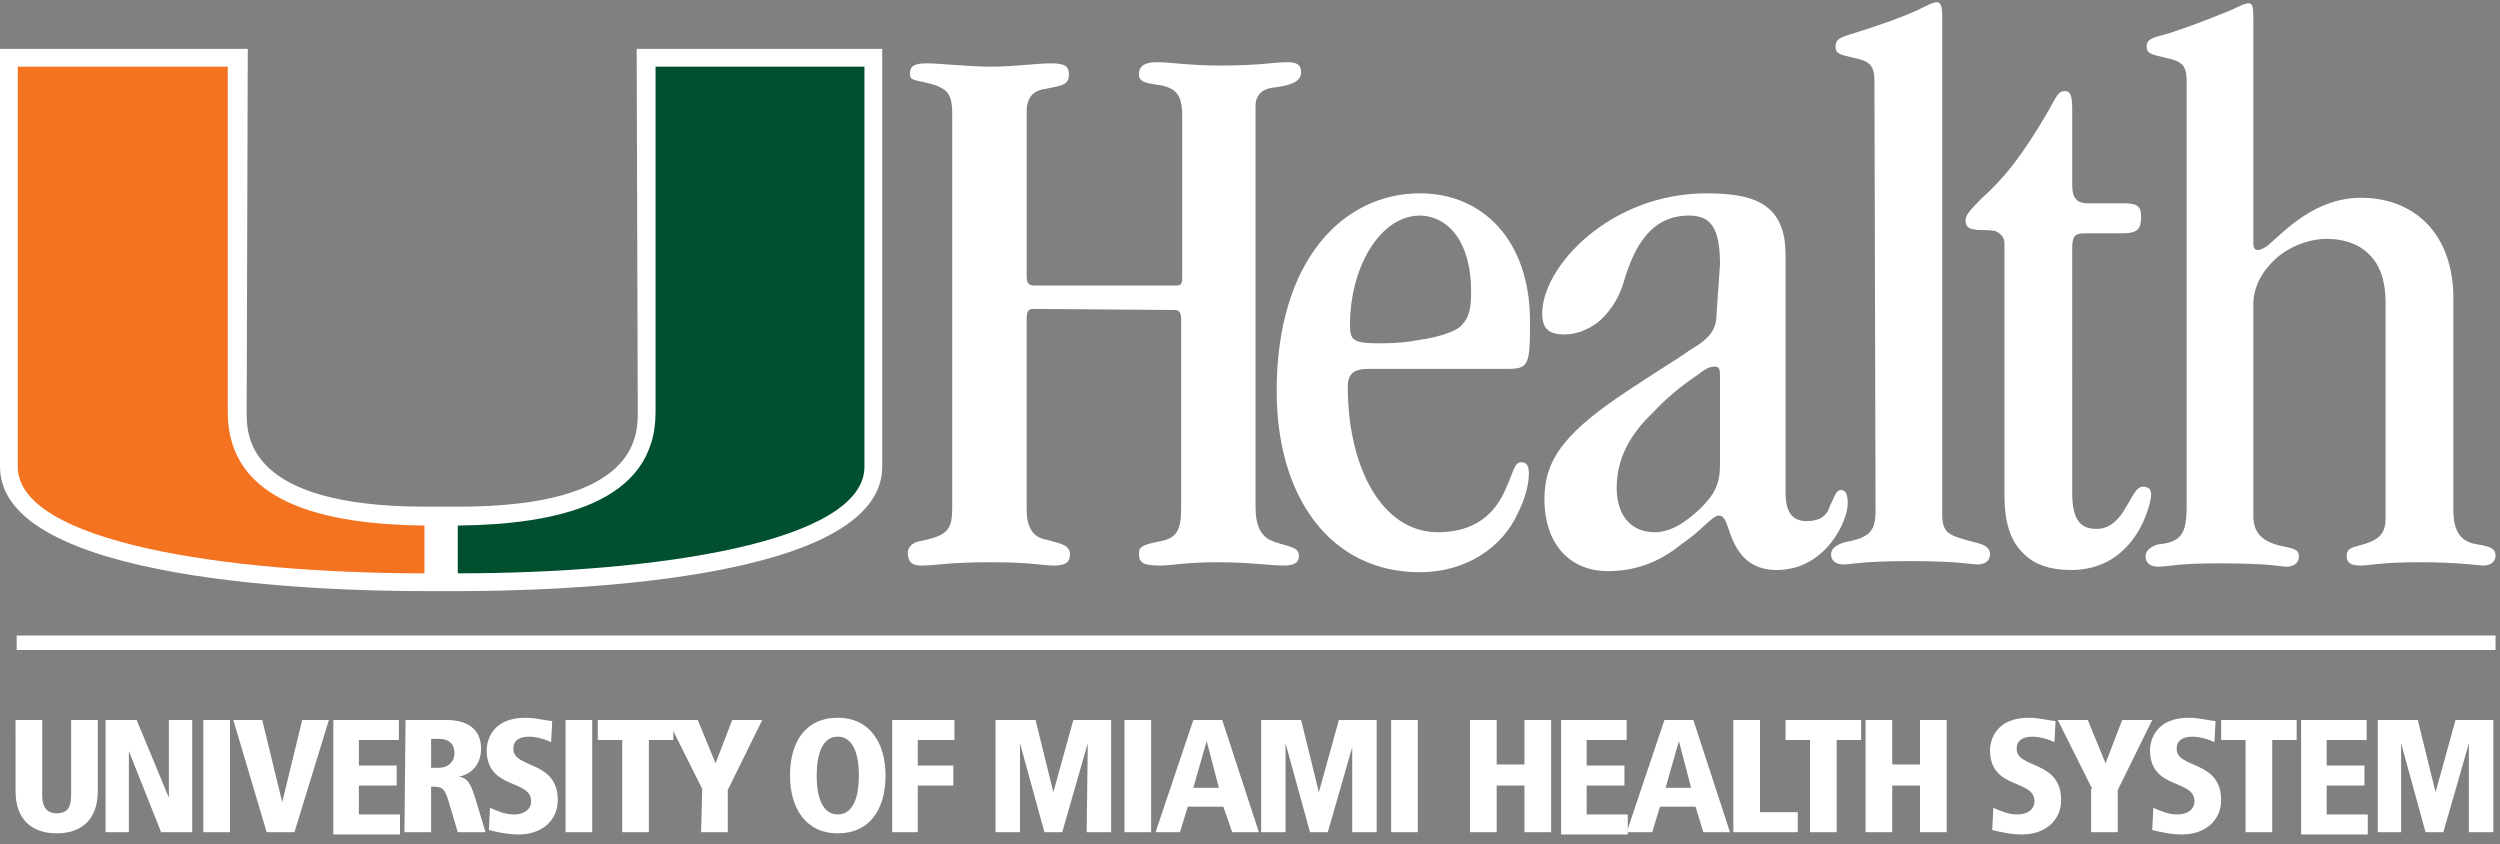
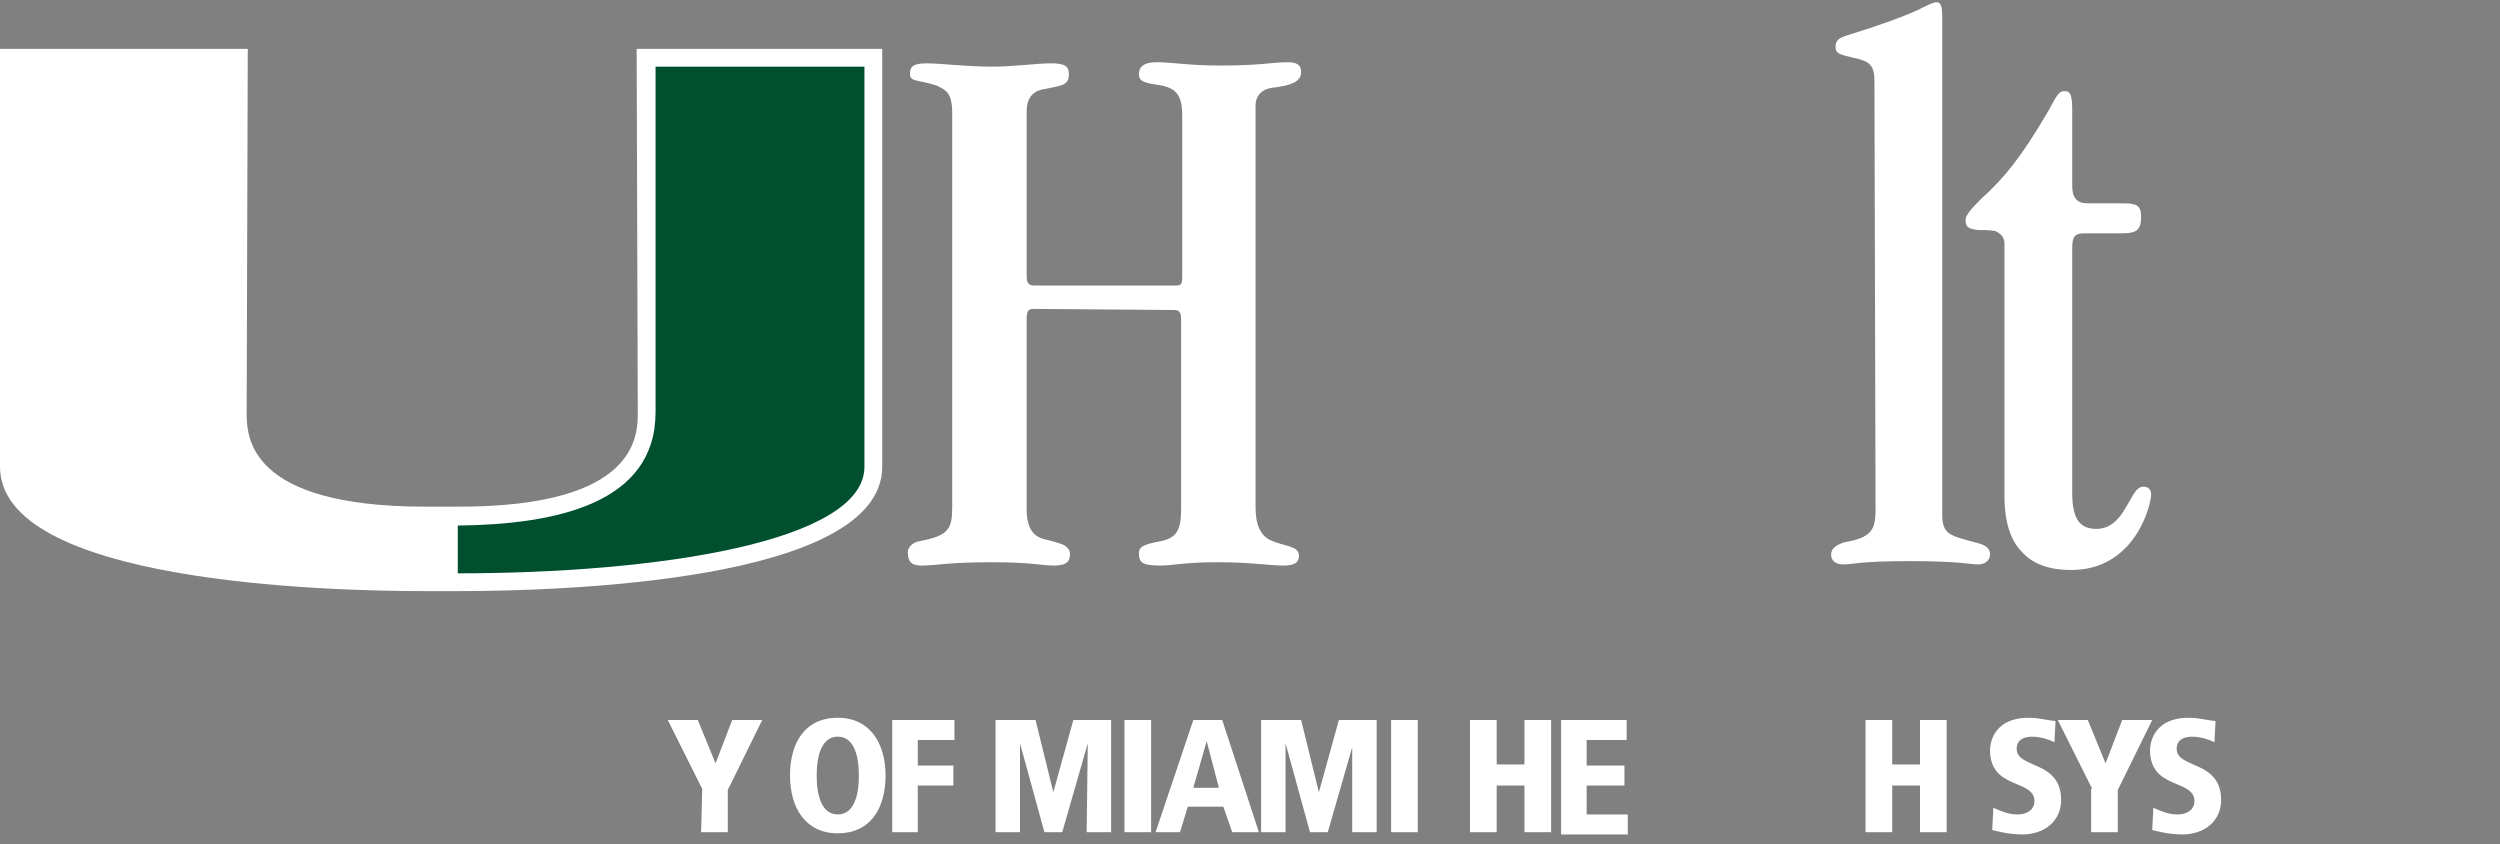
<svg xmlns="http://www.w3.org/2000/svg" version="1.1" id="Layer_1" x="0px" y="0px" viewBox="0 0 225 76" style="enable-background:new 0 0 225 76;" xml:space="preserve">
  <rect x="0" y="0" width="225" height="76" fill="#808080" stroke="none" />
  <style type="text/css">
	.st0{fill:#FFFFFF;}
	.st1{fill:#005030;}
	.st2{fill:#F47321;}
</style>
  <title>logo</title>
  <g>
    <path class="st0" d="M93,27.8c-0.5,0-0.6,0.3-0.6,0.9v17.1c0,1.9,0.7,2.6,1.9,2.8c1,0.3,2,0.4,2,1.3c0,0.6-0.3,1-1.4,1   c-1.2,0-2-0.3-5.7-0.3c-3.9,0-4.9,0.3-6.3,0.3c-0.8,0-1.2-0.3-1.2-1.2c0-0.4,0.4-0.9,1.1-1c2.6-0.5,2.9-1.1,2.9-3.1V10.2   c0-1.9-0.6-2.1-1.4-2.5c-1.9-0.6-2.4-0.3-2.4-1.1c0-0.6,0.3-0.9,1.5-0.9s3.7,0.3,5.8,0.3c2.1,0,4.1-0.3,5.4-0.3   c1.3,0,1.6,0.3,1.6,1c0,1-0.7,1-2.1,1.3c-0.9,0.1-1.7,0.6-1.7,2v14.8c0,0.6,0.1,0.9,0.7,0.9h12.7c0.6,0,0.6-0.2,0.6-1V10.4   c0-1.9-0.6-2.4-1.8-2.7c-1.4-0.2-2.1-0.3-2.1-1c0-0.8,0.6-1.1,1.6-1.1c1.4,0,2.9,0.3,5.7,0.3c3.7,0,4.7-0.3,6.1-0.3   c0.9,0,1.2,0.3,1.2,0.9c0,0.9-1,1.2-2.6,1.4C113.6,8,113,8.6,113,9.5v36.2c0,1.6,0.5,2.5,1.3,2.9c1.3,0.6,2.6,0.5,2.6,1.4   c0,0.5-0.2,0.9-1.4,0.9c-1.2,0-3-0.3-5.9-0.3c-3,0-4,0.3-5.2,0.3c-1.6,0-1.9-0.3-1.9-1.1c0-0.6,0.4-0.8,2-1.1   c1.4-0.3,1.8-1,1.8-2.9v-17c0-0.6-0.1-0.9-0.6-0.9L93,27.8" />
-     <path class="st0" d="M121.5,29.2c0,1.4,0.2,1.7,2.7,1.7c1.4,0,2.5-0.1,3.5-0.3c2.1-0.3,3.6-0.9,3.9-1.4c0.6-0.6,0.8-1.4,0.8-3   c0-4.2-1.9-6.8-4.7-6.8C124.1,19.5,121.5,24.2,121.5,29.2L121.5,29.2L121.5,29.2z M123.1,33.2c-1.3,0-1.8,0.5-1.8,1.6   c0,7.3,3.1,13.1,8.1,13.1c3.3,0,5.2-1.6,6.2-4.1c0.6-1.3,0.7-2.2,1.3-2.2c0.4,0,0.7,0.2,0.7,1c0,1.1-0.4,2.4-1,3.6   c-1.4,3.1-4.7,5.3-8.8,5.3c-8.1,0-12.9-6.8-12.9-16.3c0-11.8,6-17.8,12.9-17.8c5.7,0,9.9,4.3,9.9,11.5c0,4-0.1,4.3-2.1,4.3H123.1   L123.1,33.2z M145.5,43.9c0,2.6,1.4,4,3.4,4c1.5,0,2.8-0.9,4.1-2.1c1.3-1.3,1.8-2.2,1.8-4v-7.9c0-0.8-0.1-0.9-0.5-0.9   c-0.4,0-0.7,0.1-1.6,0.8c-1.5,1-2.9,2.2-4,3.4C146.7,39.1,145.5,41.3,145.5,43.9C145.5,43.8,145.5,43.9,145.5,43.9z M154.8,23.8   c0-3.4-0.9-4.4-2.8-4.4c-3.3,0-4.9,2.6-5.9,6.1c-0.5,1.6-1.4,2.8-2.4,3.6c-0.9,0.6-1.8,1-2.9,1c-1.4,0-2-0.5-2-1.9   c0-4.2,6.1-10.8,14.8-10.8c2.7,0,4.4,0.4,5.5,1.3c1.1,0.9,1.6,2.3,1.6,4.2v21.4c0,1.8,0.6,2.6,1.9,2.6c1.3,0,1.9-0.6,2.1-1.4   c0.4-0.7,0.5-1.4,1-1.4c0.4,0,0.6,0.4,0.6,1.2c0,1.6-2,6-6.4,6c-3.1,0-3.9-2.4-4.4-3.9c-0.2-0.6-0.4-1-0.8-1   c-0.6,0-1.6,1.4-3.4,2.6c-1.6,1.3-3.7,2.4-6.6,2.4c-3.3,0-5.7-2.3-5.7-6.5c0-3.6,1.9-6.1,7.9-10c2.4-1.6,4.1-2.6,5.2-3.4   c1.9-1.1,2.4-1.9,2.4-3.4L154.8,23.8L154.8,23.8z" />
    <path class="st0" d="M168.7,7.3c0-1.4-0.4-1.8-1.9-2.1c-1.3-0.3-1.6-0.4-1.6-1c0-0.6,0.3-0.8,1.3-1.1c2.9-0.9,4.8-1.6,6.1-2.2   c1-0.5,1.4-0.7,1.7-0.7c0.4,0,0.5,0.4,0.5,1.4v44.7c0,1.8,0.7,1.9,2.9,2.5c0.8,0.2,1.4,0.4,1.4,1.1c0,0.6-0.5,0.9-1.1,0.9   c-0.7,0-1.5-0.3-6.2-0.3c-4.4,0-5.1,0.3-5.9,0.3c-0.5,0-1.1-0.2-1.1-0.9c0-0.6,0.6-0.9,1.2-1.1c2.4-0.4,2.8-1.1,2.8-2.9L168.7,7.3    M186.5,44.4c0,2.6,0.9,3.2,2.2,3.2c1.3,0,2.1-1,2.6-1.9c0.6-0.9,0.9-1.9,1.6-1.9c0.4,0,0.7,0.2,0.7,0.7c0,0.9-1.4,6.8-7.2,6.8   c-1.9,0-3.4-0.5-4.4-1.6c-1.1-1.1-1.6-2.8-1.6-5.1V21.9c0-0.6-0.4-0.9-0.8-1.1c-0.4-0.1-1.1-0.1-1.6-0.1c-0.6-0.1-1.1-0.1-1.1-0.9   c0-0.4,0.4-0.9,1.4-1.9c2-1.8,3.6-3.7,6.1-8c0.7-1.3,0.9-1.7,1.4-1.7c0.4,0,0.7,0.1,0.7,1.6v6.9c0,1.1,0.4,1.6,1.4,1.6h3.2   c1.2,0,1.6,0.2,1.6,1.2c0,1.1-0.3,1.5-1.7,1.5h-3.4c-0.9,0-1.1,0.3-1.1,1.4L186.5,44.4" />
-     <path class="st0" d="M196.8,7.3c0-1.4-0.4-1.8-1.9-2.1c-1.3-0.3-1.7-0.4-1.7-1c0-0.7,0.5-0.8,2-1.2c3-1,4.6-1.7,5.6-2.1   c0.9-0.4,1.2-0.6,1.6-0.6c0.3,0,0.4,0.3,0.4,1.3v20.3c0,0.4,0.1,0.6,0.4,0.6c0.3,0,0.6-0.2,0.9-0.4c1.6-1.4,4.3-4.3,8.4-4.3   c4.5,0,8.1,2.9,8.3,8.6v19.5c0,2.1,0.8,2.9,2.2,3.1c1.2,0.2,1.6,0.4,1.6,1c0,0.6-0.5,0.9-1.1,0.9c-0.4,0-2.3-0.3-5.6-0.3   c-3.8,0-4.6,0.3-5.4,0.3c-0.9,0-1.3-0.2-1.3-0.9c0-0.6,0.4-0.7,1.1-0.9c1.6-0.4,2.4-0.9,2.4-2.4V27.2c0-1.7-0.4-3.1-1.2-4   c-0.9-1.1-2.3-1.7-4.1-1.7c-1.6,0-3.4,0.7-4.6,1.8c-1.2,1.1-2,2.5-2,4.1v19c0,1.6,0.8,2.4,2.8,2.8c1.1,0.2,1.3,0.4,1.3,0.9   c0,0.6-0.5,0.9-1.1,0.9c-0.6,0-1.3-0.3-6.2-0.3c-3.7,0-4.4,0.3-5.4,0.3c-0.6,0-1.1-0.3-1.1-0.9c0-0.6,0.5-0.9,1.1-1.1   c2.1-0.2,2.6-0.9,2.6-3.5L196.8,7.3 M1.4,64.8h2.4v6.8c0,1,0.4,1.6,1.3,1.6c1,0,1.3-0.6,1.3-1.6v-6.8h2.4v6.4   c0,2.5-1.4,3.8-3.7,3.8c-2.3,0-3.7-1.3-3.7-3.8L1.4,64.8 M9.5,64.8h2.8l2.9,7h0v-7h2.1v10.1h-2.8l-2.9-7.3h0v7.3H9.5V64.8    M18.3,74.9h2.4V64.8h-2.4V74.9z M21,64.8h2.6l1.8,7.4h0l1.8-7.4h2.4l-3.1,10.1H24L21,64.8 M30,64.8h5.9v1.8h-3.6v2.3h3.4v1.8h-3.4   v2.6H36v1.8h-6V64.8 M38.8,69.1h0.7c0.9,0,1.4-0.6,1.4-1.3c0-0.4-0.1-1.3-1.4-1.3h-0.7V69.1z M36.5,64.8h3.7c1.7,0,3.1,0.7,3.1,2.6   c0,0.4-0.1,2.1-2,2.5v0c0.7,0.1,1,0.5,1.4,1.7l1,3.3h-2.5l-0.8-2.7c-0.4-1.4-0.7-1.4-1.6-1.4v4.1h-2.4L36.5,64.8L36.5,64.8z    M49.6,66.8c-0.6-0.3-1.4-0.5-2-0.5c-0.8,0-1.4,0.3-1.4,1.1c0,1.8,4,1,4,4.6c0,1.9-1.5,3.1-3.5,3.1c-1.2,0-2.3-0.3-2.7-0.4l0.1-2   c0.7,0.3,1.3,0.6,2.2,0.6c0.8,0,1.5-0.4,1.5-1.2c0-2-4-1-4-4.6c0-0.3,0.1-2.9,3.5-2.9c0.9,0,1.5,0.2,2.4,0.3L49.6,66.8 M50.9,74.9   h2.4V64.8h-2.4V74.9z M56,66.6h-2.2v-1.8h6.8v1.8h-2.2v8.3H56V66.6" />
    <path class="st0" d="M63.2,71l-3.1-6.2h2.7l1.6,3.9l1.5-3.9h2.7l-3.1,6.3v3.8h-2.4L63.2,71 M75.4,73.3c1.4,0,1.9-1.6,1.9-3.5   s-0.5-3.5-1.9-3.5s-1.9,1.6-1.9,3.5S74,73.3,75.4,73.3z M75.4,64.6c2.9,0,4.3,2.3,4.3,5.2c0,3-1.4,5.2-4.3,5.2   c-2.9,0-4.3-2.3-4.3-5.2C71.1,66.9,72.4,64.6,75.4,64.6z M80.3,64.8h5.6v1.8h-3.3v2.3h3.2v1.8h-3.2v4.2h-2.3V64.8 M97.9,66.9   L97.9,66.9l-2.3,8H94l-2.2-8h0v8h-2.2V64.8h3.6l1.6,6.5h0l1.8-6.5h3.4v10.1h-2.2L97.9,66.9 M101.2,74.9h2.4V64.8h-2.4L101.2,74.9z    M108.6,66.7L108.6,66.7l-1.2,4.2h2.3L108.6,66.7z M110.1,72.6h-3.2l-0.7,2.3H104l3.4-10.1h2.6l3.3,10.1h-2.4L110.1,72.6   L110.1,72.6z M121.8,66.9L121.8,66.9l-2.3,8h-1.6l-2.2-8h0v8h-2.2V64.8h3.6l1.6,6.5h0l1.8-6.5h3.4v10.1h-2.2V66.9 M125.2,74.9h2.4   V64.8h-2.4V74.9z M137.2,70.7h-2.5v4.2h-2.4V64.8h2.4v4h2.5v-4h2.4v10.1h-2.4L137.2,70.7 M140.5,64.8h5.9v1.8h-3.6v2.3h3.4v1.8   h-3.4v2.6h3.7v1.8h-6V64.8" />
-     <path class="st0" d="M151.1,66.7L151.1,66.7l-1.2,4.2h2.3L151.1,66.7L151.1,66.7z M152.6,72.6h-3.2l-0.7,2.3h-2.3l3.4-10.1h2.6   l3.3,10.1h-2.4L152.6,72.6L152.6,72.6z M156,64.8h2.4v8.3h3.4v1.8H156L156,64.8 M162.9,66.6h-2.2v-1.8h6.8v1.8h-2.2v8.3h-2.4   L162.9,66.6" />
    <path class="st0" d="M172.8,70.7h-2.5v4.2h-2.4V64.8h2.4v4h2.5v-4h2.4v10.1h-2.4V70.7 M184.9,66.8c-0.6-0.3-1.4-0.5-2-0.5   c-0.8,0-1.4,0.3-1.4,1.1c0,1.8,4,1,4,4.6c0,1.9-1.5,3.1-3.5,3.1c-1.2,0-2.3-0.3-2.7-0.4l0.1-2c0.7,0.3,1.3,0.6,2.2,0.6   c0.8,0,1.5-0.4,1.5-1.2c0-2-4-1-4-4.6c0-0.3,0.1-2.9,3.5-2.9c0.9,0,1.5,0.2,2.4,0.3L184.9,66.8 M188.3,71l-3.1-6.2h2.7l1.6,3.9   l1.5-3.9h2.7l-3.1,6.3v3.8h-2.4V71 M199.3,66.8c-0.6-0.3-1.4-0.5-2-0.5c-0.8,0-1.4,0.3-1.4,1.1c0,1.8,4,1,4,4.6   c0,1.9-1.5,3.1-3.5,3.1c-1.2,0-2.3-0.3-2.7-0.4l0.1-2c0.7,0.3,1.3,0.6,2.2,0.6c0.8,0,1.5-0.4,1.5-1.2c0-2-4-1-4-4.6   c0-0.3,0.1-2.9,3.5-2.9c0.9,0,1.5,0.2,2.4,0.3L199.3,66.8" />
-     <path class="st0" d="M202.1,66.6h-2.2v-1.8h6.8v1.8h-2.2v8.3h-2.4L202.1,66.6 M207.1,64.8h5.9v1.8h-3.6v2.3h3.4v1.8h-3.4v2.6h3.7   v1.8h-6L207.1,64.8 M222.2,66.9L222.2,66.9l-2.3,8h-1.6l-2.2-8h0v8H214V64.8h3.6l1.6,6.5h0l1.8-6.5h3.4v10.1h-2.2V66.9 M1.5,58.5   h223.1v-1.3H1.5V58.5z" />
    <path class="st0" d="M57.3,4.4l0.1,32.7c0,2.1,0,8.5-16.1,8.5l-1.5,0l-1.5,0c-16.1,0-16.1-6.4-16.1-8.5l0.1-32.7H0L0,42   c0,10.4,29.2,11.2,38.2,11.2h3c9,0,38.2-0.8,38.2-11.2l0-37.6L57.3,4.4" />
    <path class="st1" d="M59,37.1L59,6h18.8l0,36c0,6.8-18.8,9.6-36.6,9.6c0-0.9,0-3,0-4.3C50.1,47.2,59,45.3,59,37.1" />
-     <path class="st2" d="M20.5,37.1l0-31.1H1.6l0,36c0,6.8,18.8,9.6,36.6,9.6c0-0.9,0-3,0-4.3C29.3,47.2,20.5,45.3,20.5,37.1" />
  </g>
</svg>